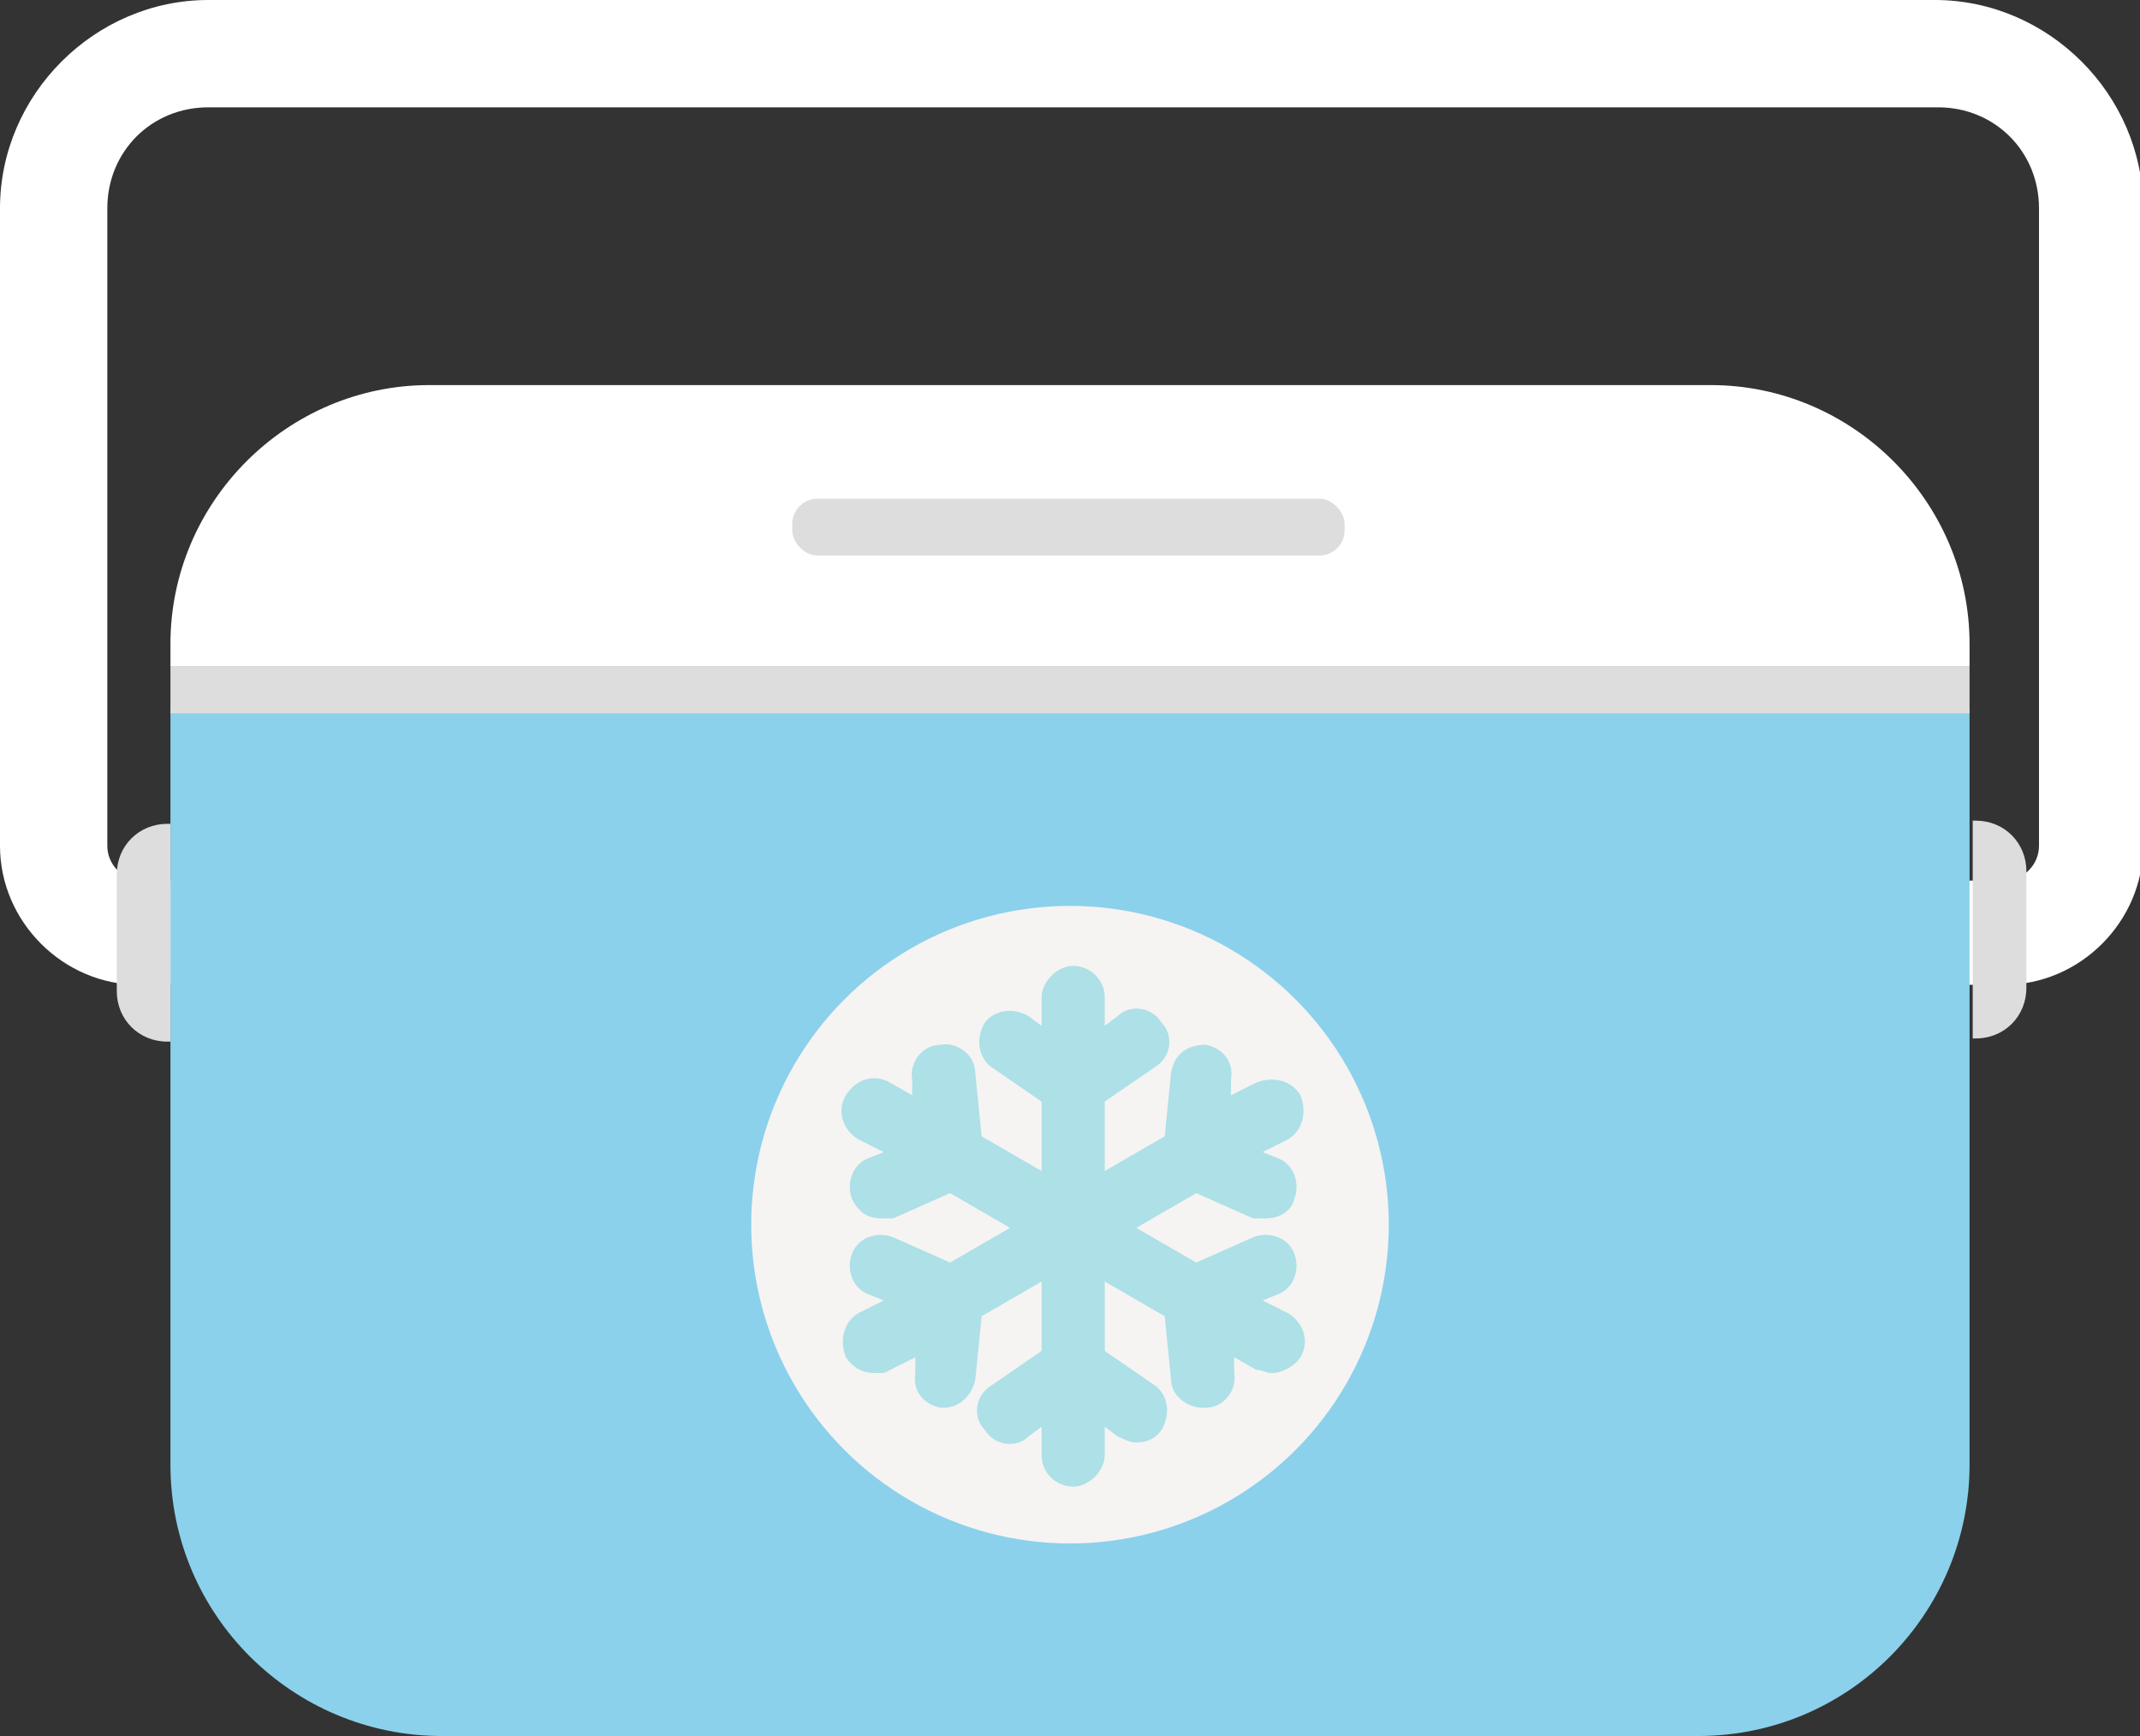
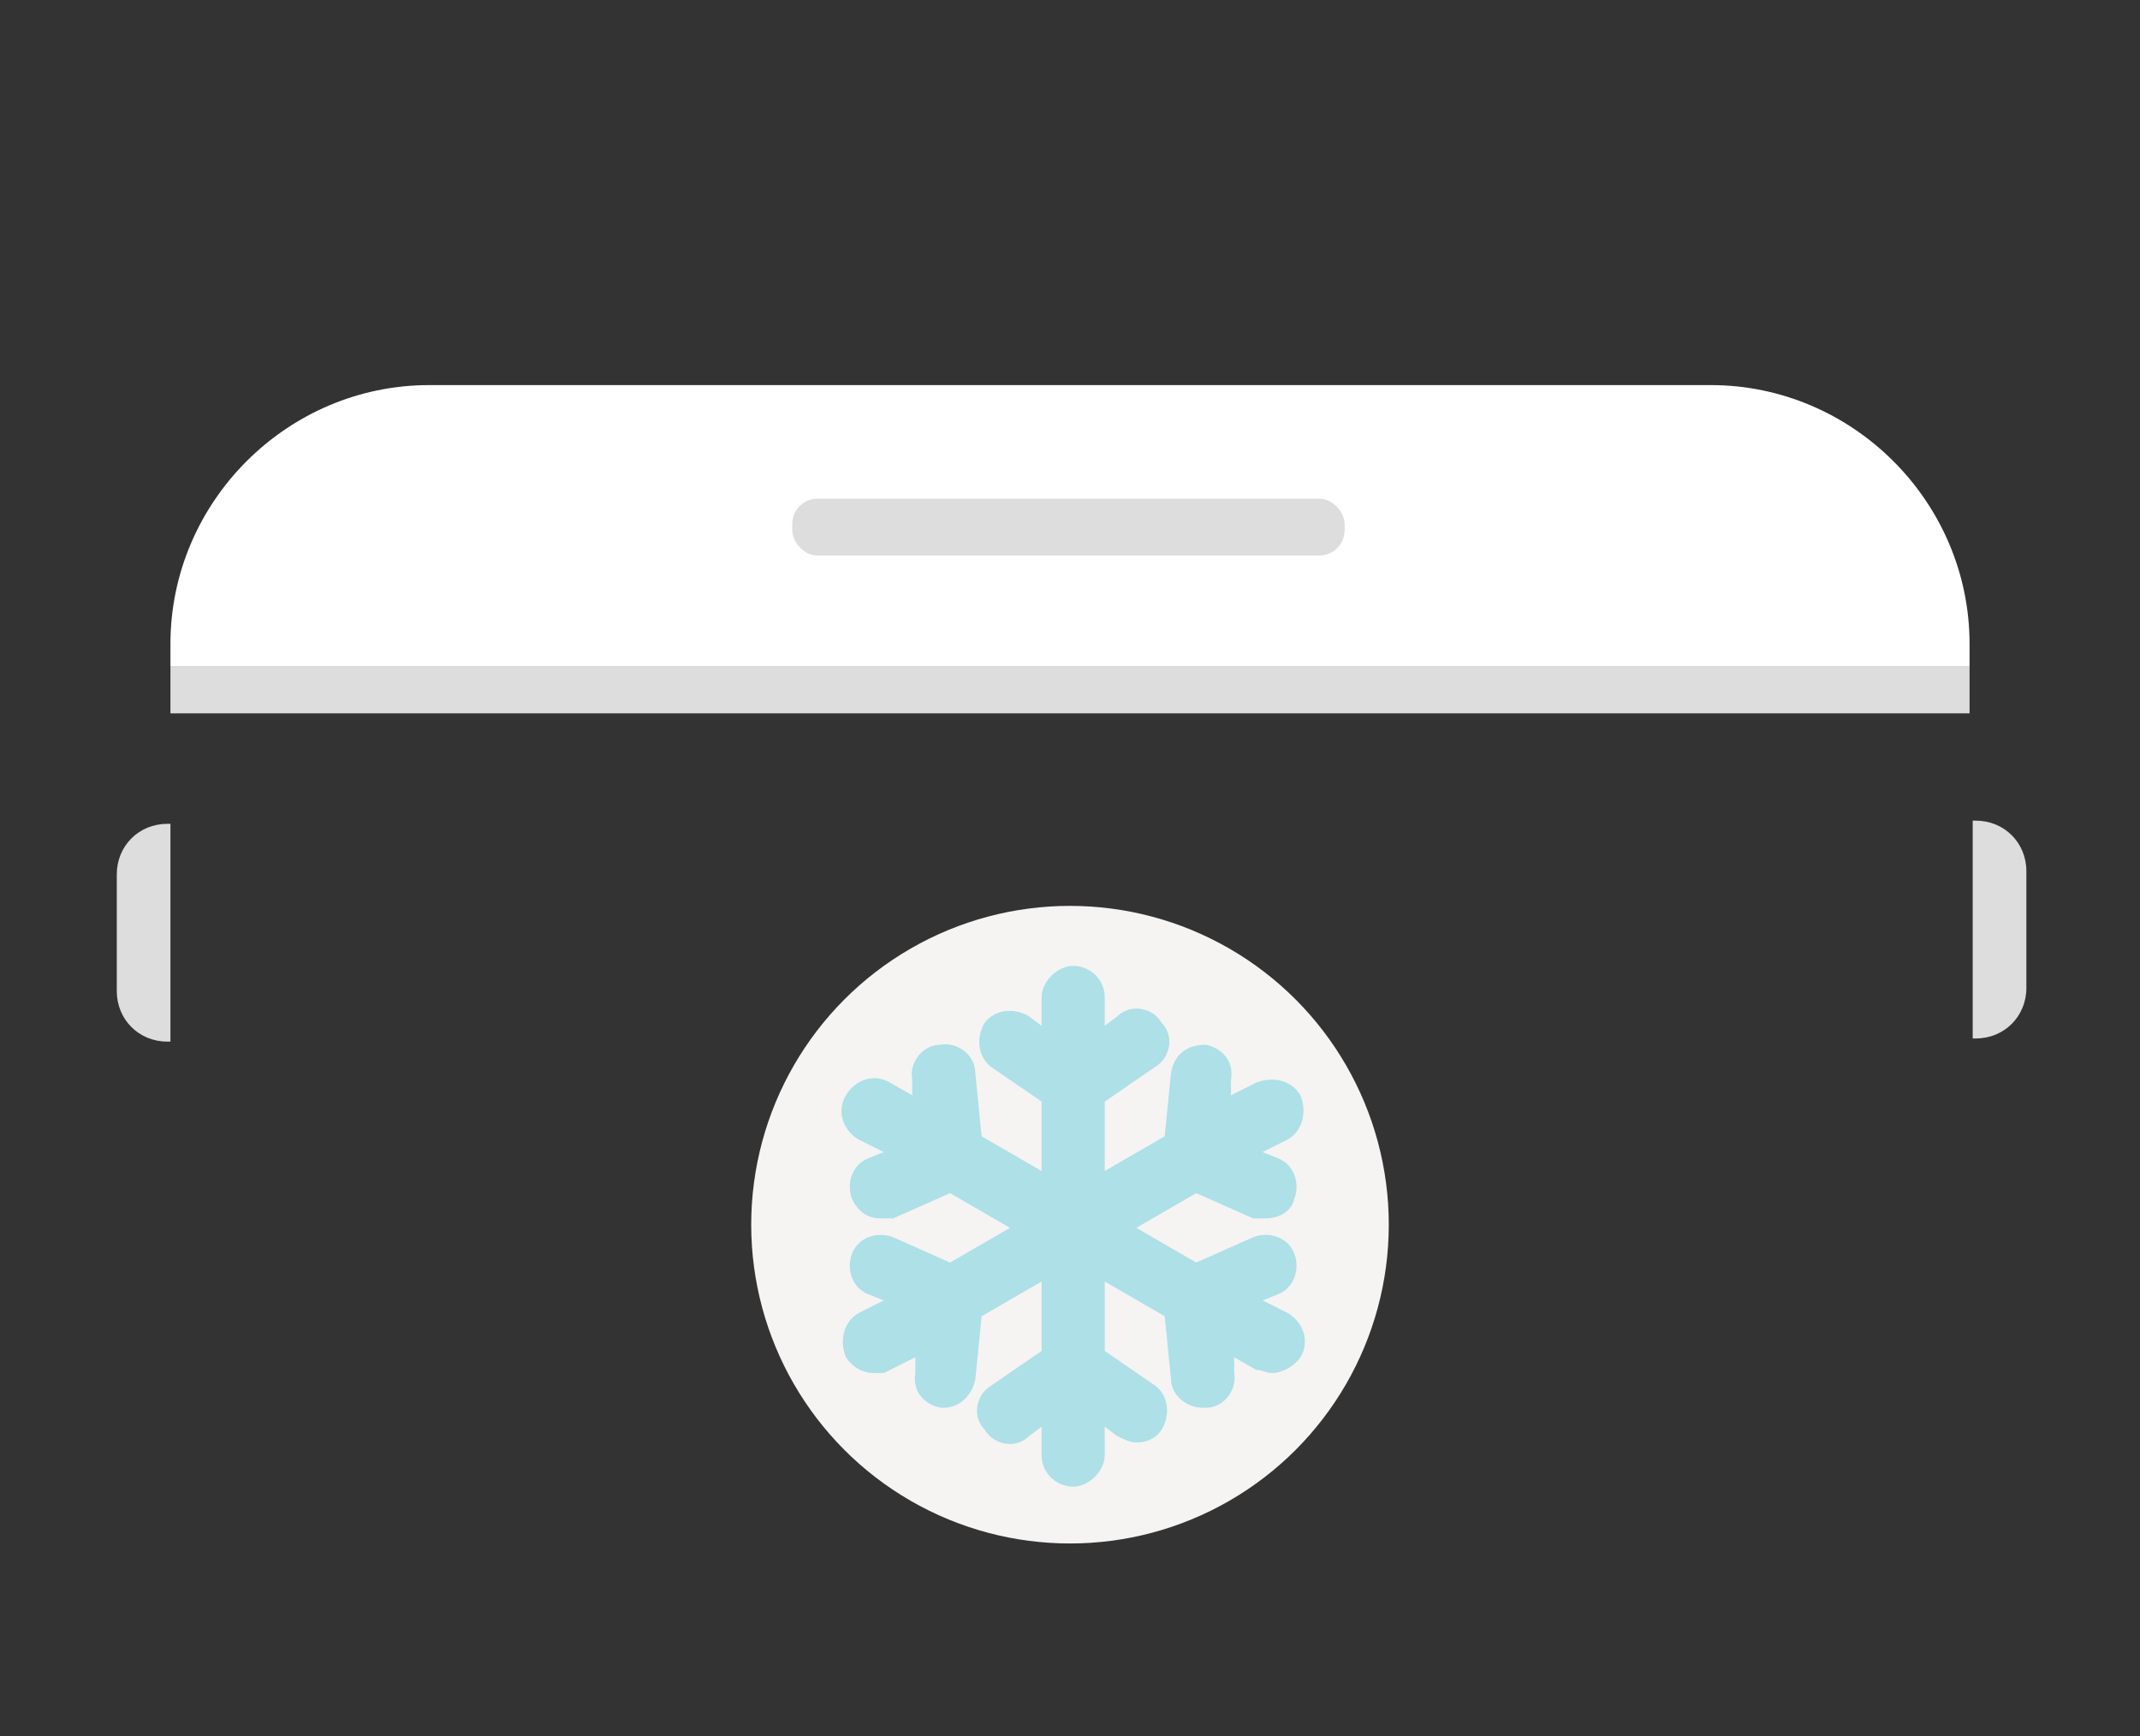
<svg xmlns="http://www.w3.org/2000/svg" version="1.1" viewBox="0 0 67.8 55">
  <rect x="0" y="0" width="67.8" height="55" fill="#333333" stroke="none" />
  <defs>
    <style>
      .cls-1 {
        fill: #f6f3f3;
      }

      .cls-2 {
        fill: #73c46a;
      }

      .cls-3 {
        fill: #fff;
      }

      .cls-4 {
        fill: none;
        stroke: #ff9c00;
        stroke-linecap: round;
        stroke-linejoin: round;
        stroke-width: 2px;
      }

      .cls-5 {
        fill: #8bd1eb;
      }

      .cls-6 {
        fill: #f1d198;
      }

      .cls-7 {
        fill: #ddd;
      }

      .cls-8 {
        fill: #ade0e7;
      }
    </style>
  </defs>
  <g>
    <g id="_레이어_1">
-       <path class="cls-2" d="M-51.8,68.9h-18.4c-4.2,0-6.9-4.5-4.8-8.2l8.4-15.2c2.4-4.4,8.8-4.4,11.3,0l8.4,15.2c2,3.7-.6,8.2-4.8,8.2Z" />
      <path class="cls-2" d="M-51.8,85.9h-18.4c-4.2,0-6.9-4.5-4.8-8.2l8.4-15.2c2.4-4.4,8.8-4.4,11.3,0l8.4,15.2c2,3.7-.6,8.2-4.8,8.2Z" />
      <path class="cls-2" d="M-51.8,54.4h-18.4c-4.2,0-6.9-4.5-4.8-8.2l8.4-15.2c2.4-4.4,8.8-4.4,11.3,0l8.4,15.2c2,3.7-.6,8.2-4.8,8.2Z" />
      <rect class="cls-6" x="-51.5" y="75.4" width="6.4" height="21.1" />
      <rect class="cls-6" x="-74.4" y="75.4" width="6.4" height="21.1" />
-       <path class="cls-4" d="M-9.7,26.1" />
      <g>
-         <path class="cls-3" d="M63.4,31.2H4.4c-2.4,0-4.4-2-4.4-4.4V6.6C0,3,3,0,6.6,0h54.7c3.6,0,6.6,3,6.6,6.6v20.2c0,2.4-2,4.4-4.4,4.4ZM6.6,3.4c-1.8,0-3.2,1.4-3.2,3.2v20.2c0,.6.5,1.1,1.1,1.1h59c.6,0,1.1-.5,1.1-1.1V6.6c0-1.8-1.4-3.2-3.2-3.2H6.6Z" />
-         <path class="cls-5" d="M5.4,22.5h57v23.9c0,4.7-3.8,8.6-8.6,8.6H14c-4.7,0-8.6-3.8-8.6-8.6v-23.9h0Z" />
        <path class="cls-3" d="M13.6,12.2h40.6c4.5,0,8.2,3.7,8.2,8.2v.7H5.4v-.7c0-4.5,3.7-8.2,8.2-8.2Z" />
        <rect class="cls-7" x="5.4" y="21.1" width="57" height="1.5" />
        <circle class="cls-1" cx="33.9" cy="38.8" r="10.1" />
        <path class="cls-8" d="M40.8,41.6l-.8-.4.5-.2c.5-.2.7-.8.5-1.3-.2-.5-.8-.7-1.3-.5l-1.8.8-1.9-1.1,1.9-1.1,1.8.8c.1,0,.3,0,.4,0,.4,0,.8-.2.9-.6.2-.5,0-1.1-.5-1.3l-.5-.2.8-.4c.5-.3.6-.9.4-1.4-.3-.5-.9-.6-1.4-.4l-.8.4v-.5c.1-.6-.3-1-.8-1.1-.6,0-1,.3-1.1.9l-.2,2-1.9,1.1v-2.2l1.6-1.1c.5-.3.6-1,.2-1.4-.3-.5-1-.6-1.4-.2l-.4.3v-.9c0-.6-.5-1-1-1s-1,.5-1,1v.9l-.4-.3c-.5-.3-1.1-.2-1.4.2-.3.5-.2,1.1.2,1.4l1.6,1.1v2.2l-1.9-1.1-.2-2c0-.6-.6-1-1.1-.9-.6,0-1,.6-.9,1.1v.5c0,0-.7-.4-.7-.4-.5-.3-1.1-.1-1.4.4-.3.5-.1,1.1.4,1.4l.8.4-.5.2c-.5.2-.7.8-.5,1.3.2.4.5.6.9.6s.3,0,.4,0l1.8-.8,1.9,1.1-1.9,1.1-1.8-.8c-.5-.2-1.1,0-1.3.5-.2.5,0,1.1.5,1.3l.5.2-.8.4c-.5.3-.6.9-.4,1.4.2.3.5.5.9.5s.3,0,.5-.1l.8-.4v.5c-.1.6.3,1,.8,1.1,0,0,0,0,.1,0,.5,0,.9-.4,1-.9l.2-2,1.9-1.1v2.2l-1.6,1.1c-.5.3-.6,1-.2,1.4.3.5,1,.6,1.4.2l.4-.3v.9c0,.6.5,1,1,1s1-.5,1-1v-.9l.4.3c.2.1.4.2.6.2.3,0,.6-.1.8-.4.3-.5.2-1.1-.2-1.4l-1.6-1.1v-2.2l1.9,1.1.2,2c0,.5.5.9,1,.9s0,0,.1,0c.6,0,1-.6.9-1.1v-.5c0,0,.7.4.7.4.2,0,.3.1.5.1.3,0,.7-.2.9-.5.3-.5.1-1.1-.4-1.4Z" />
        <rect class="cls-7" x="25.1" y="15.8" width="17.5" height="1.8" rx=".8" ry=".8" />
        <path class="cls-7" d="M5.3,26.1h.1v6.9h-.1c-.9,0-1.6-.7-1.6-1.6v-3.7c0-.9.7-1.6,1.6-1.6Z" />
        <path class="cls-7" d="M64,26.1h.1v6.9h-.1c-.9,0-1.6-.7-1.6-1.6v-3.7c0-.9.7-1.6,1.6-1.6Z" transform="translate(126.6 59) rotate(180)" />
      </g>
    </g>
  </g>
</svg>